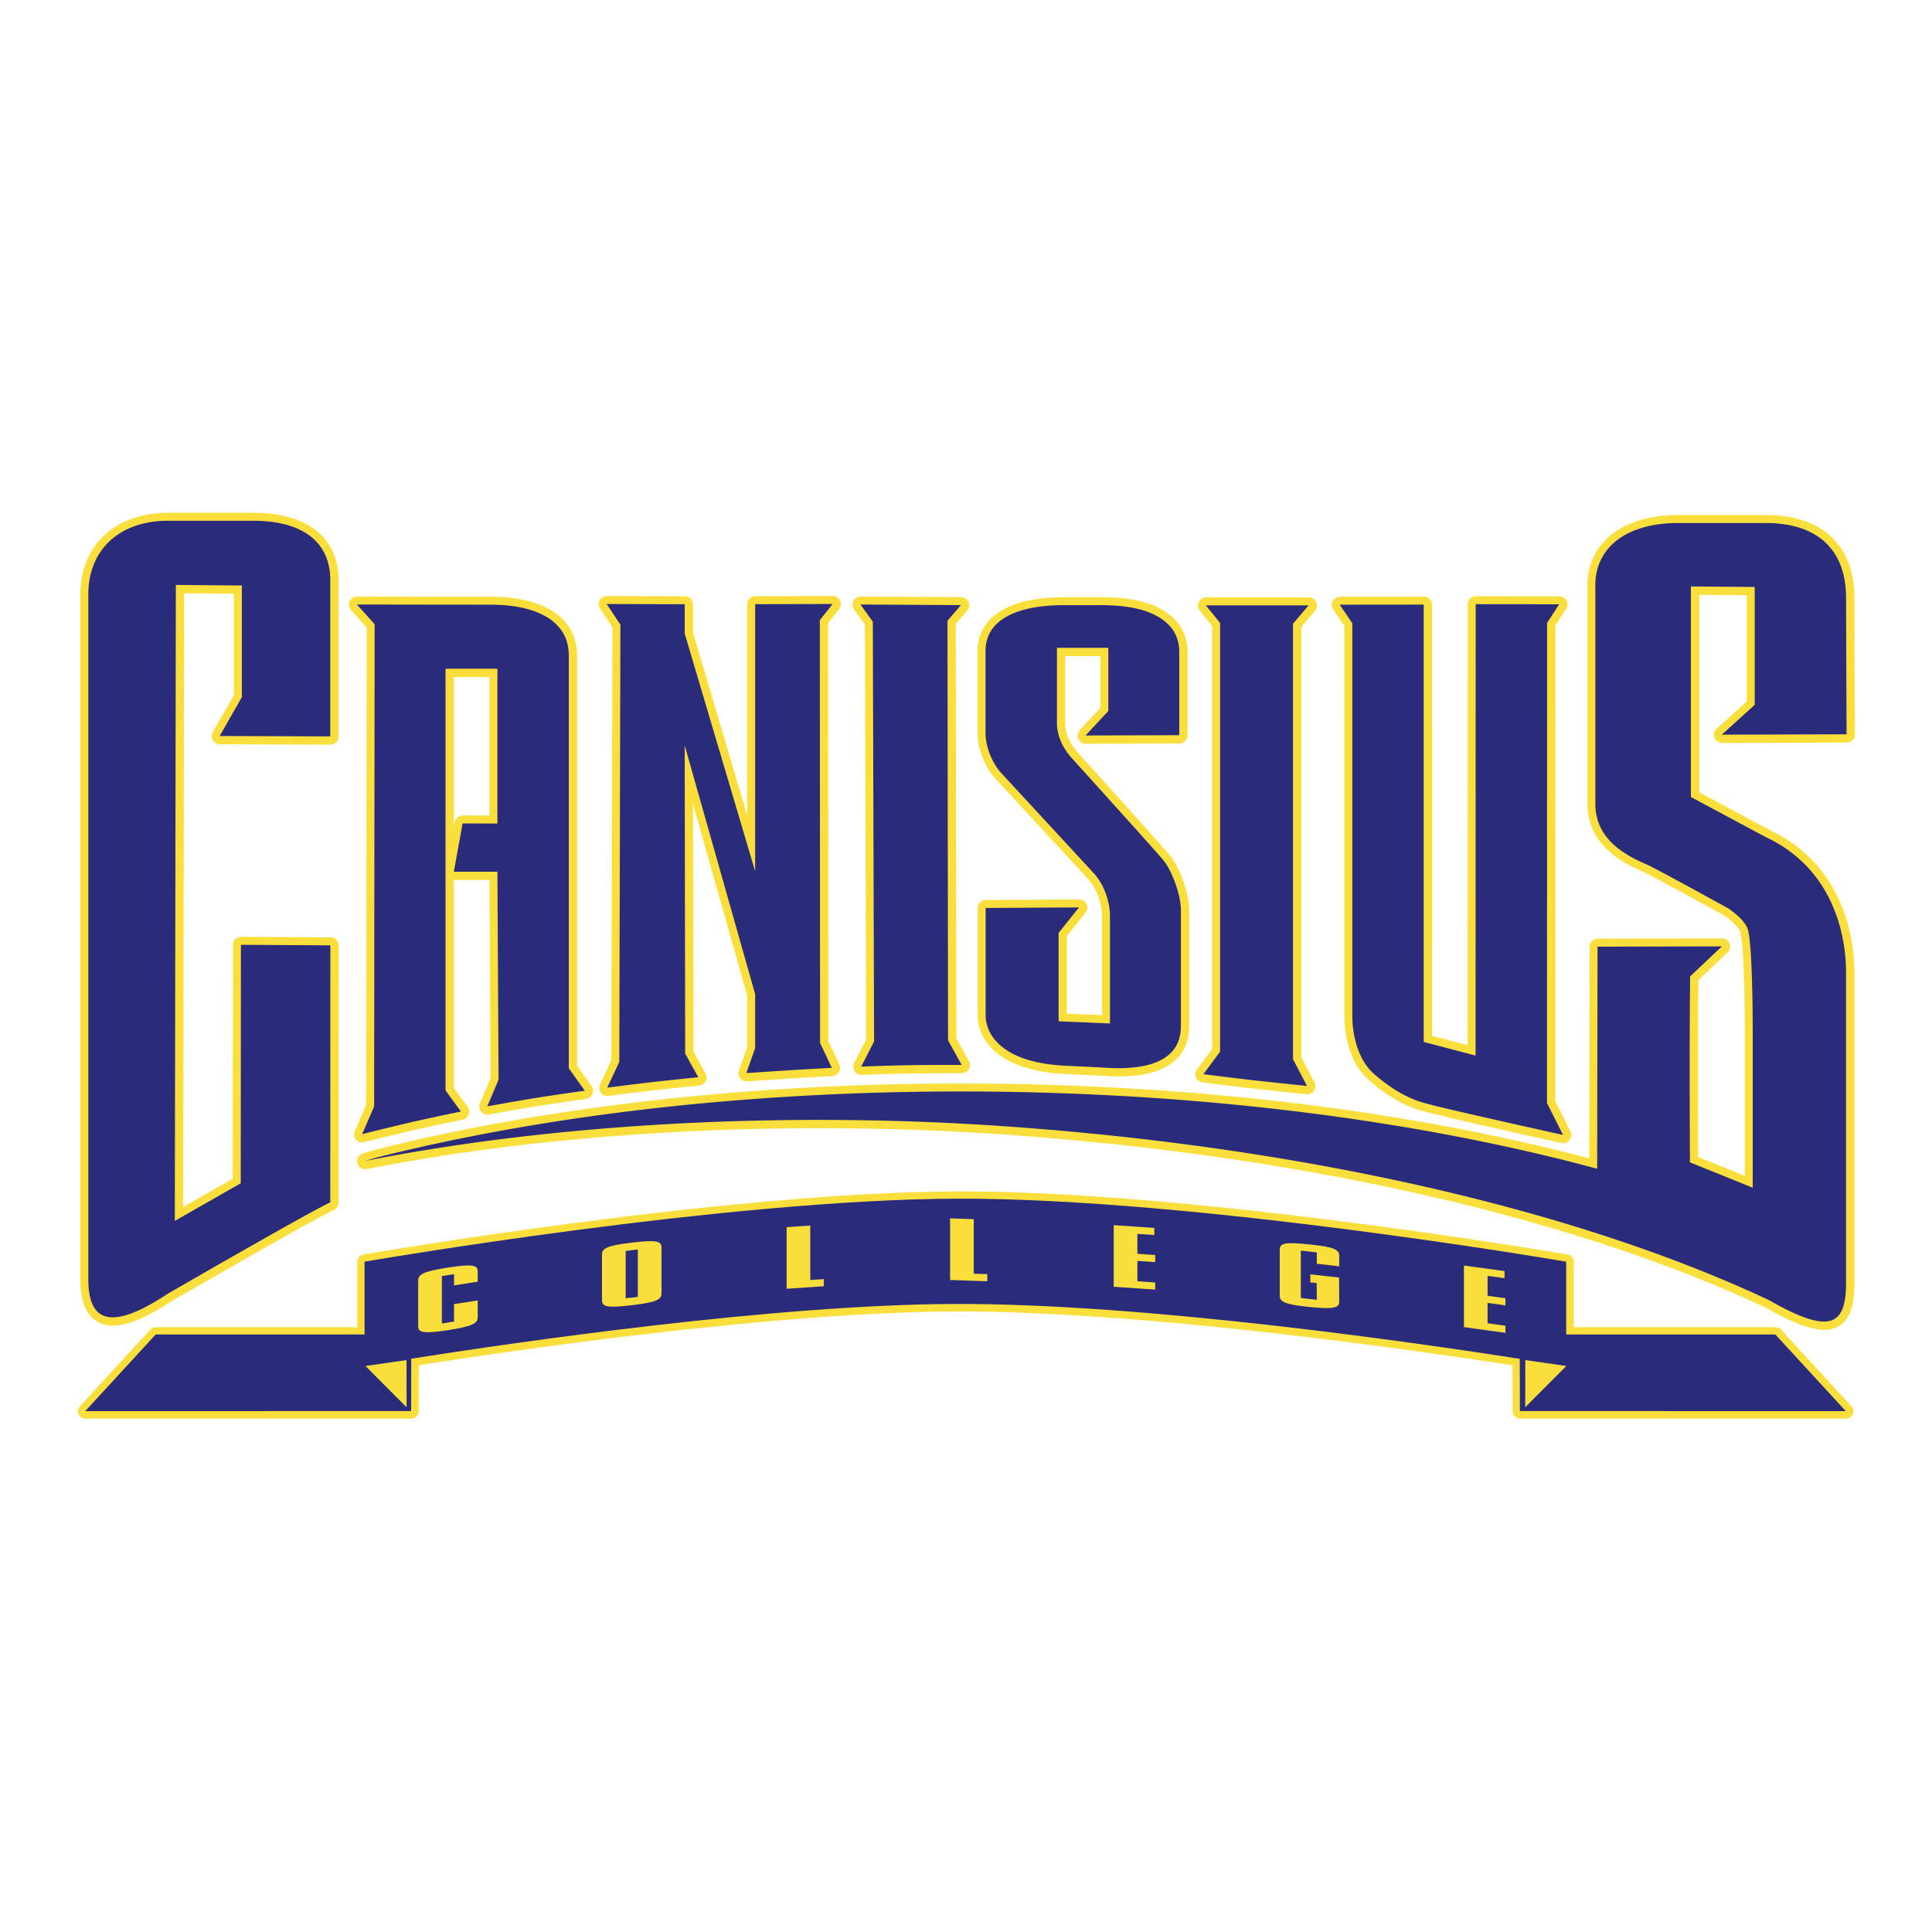
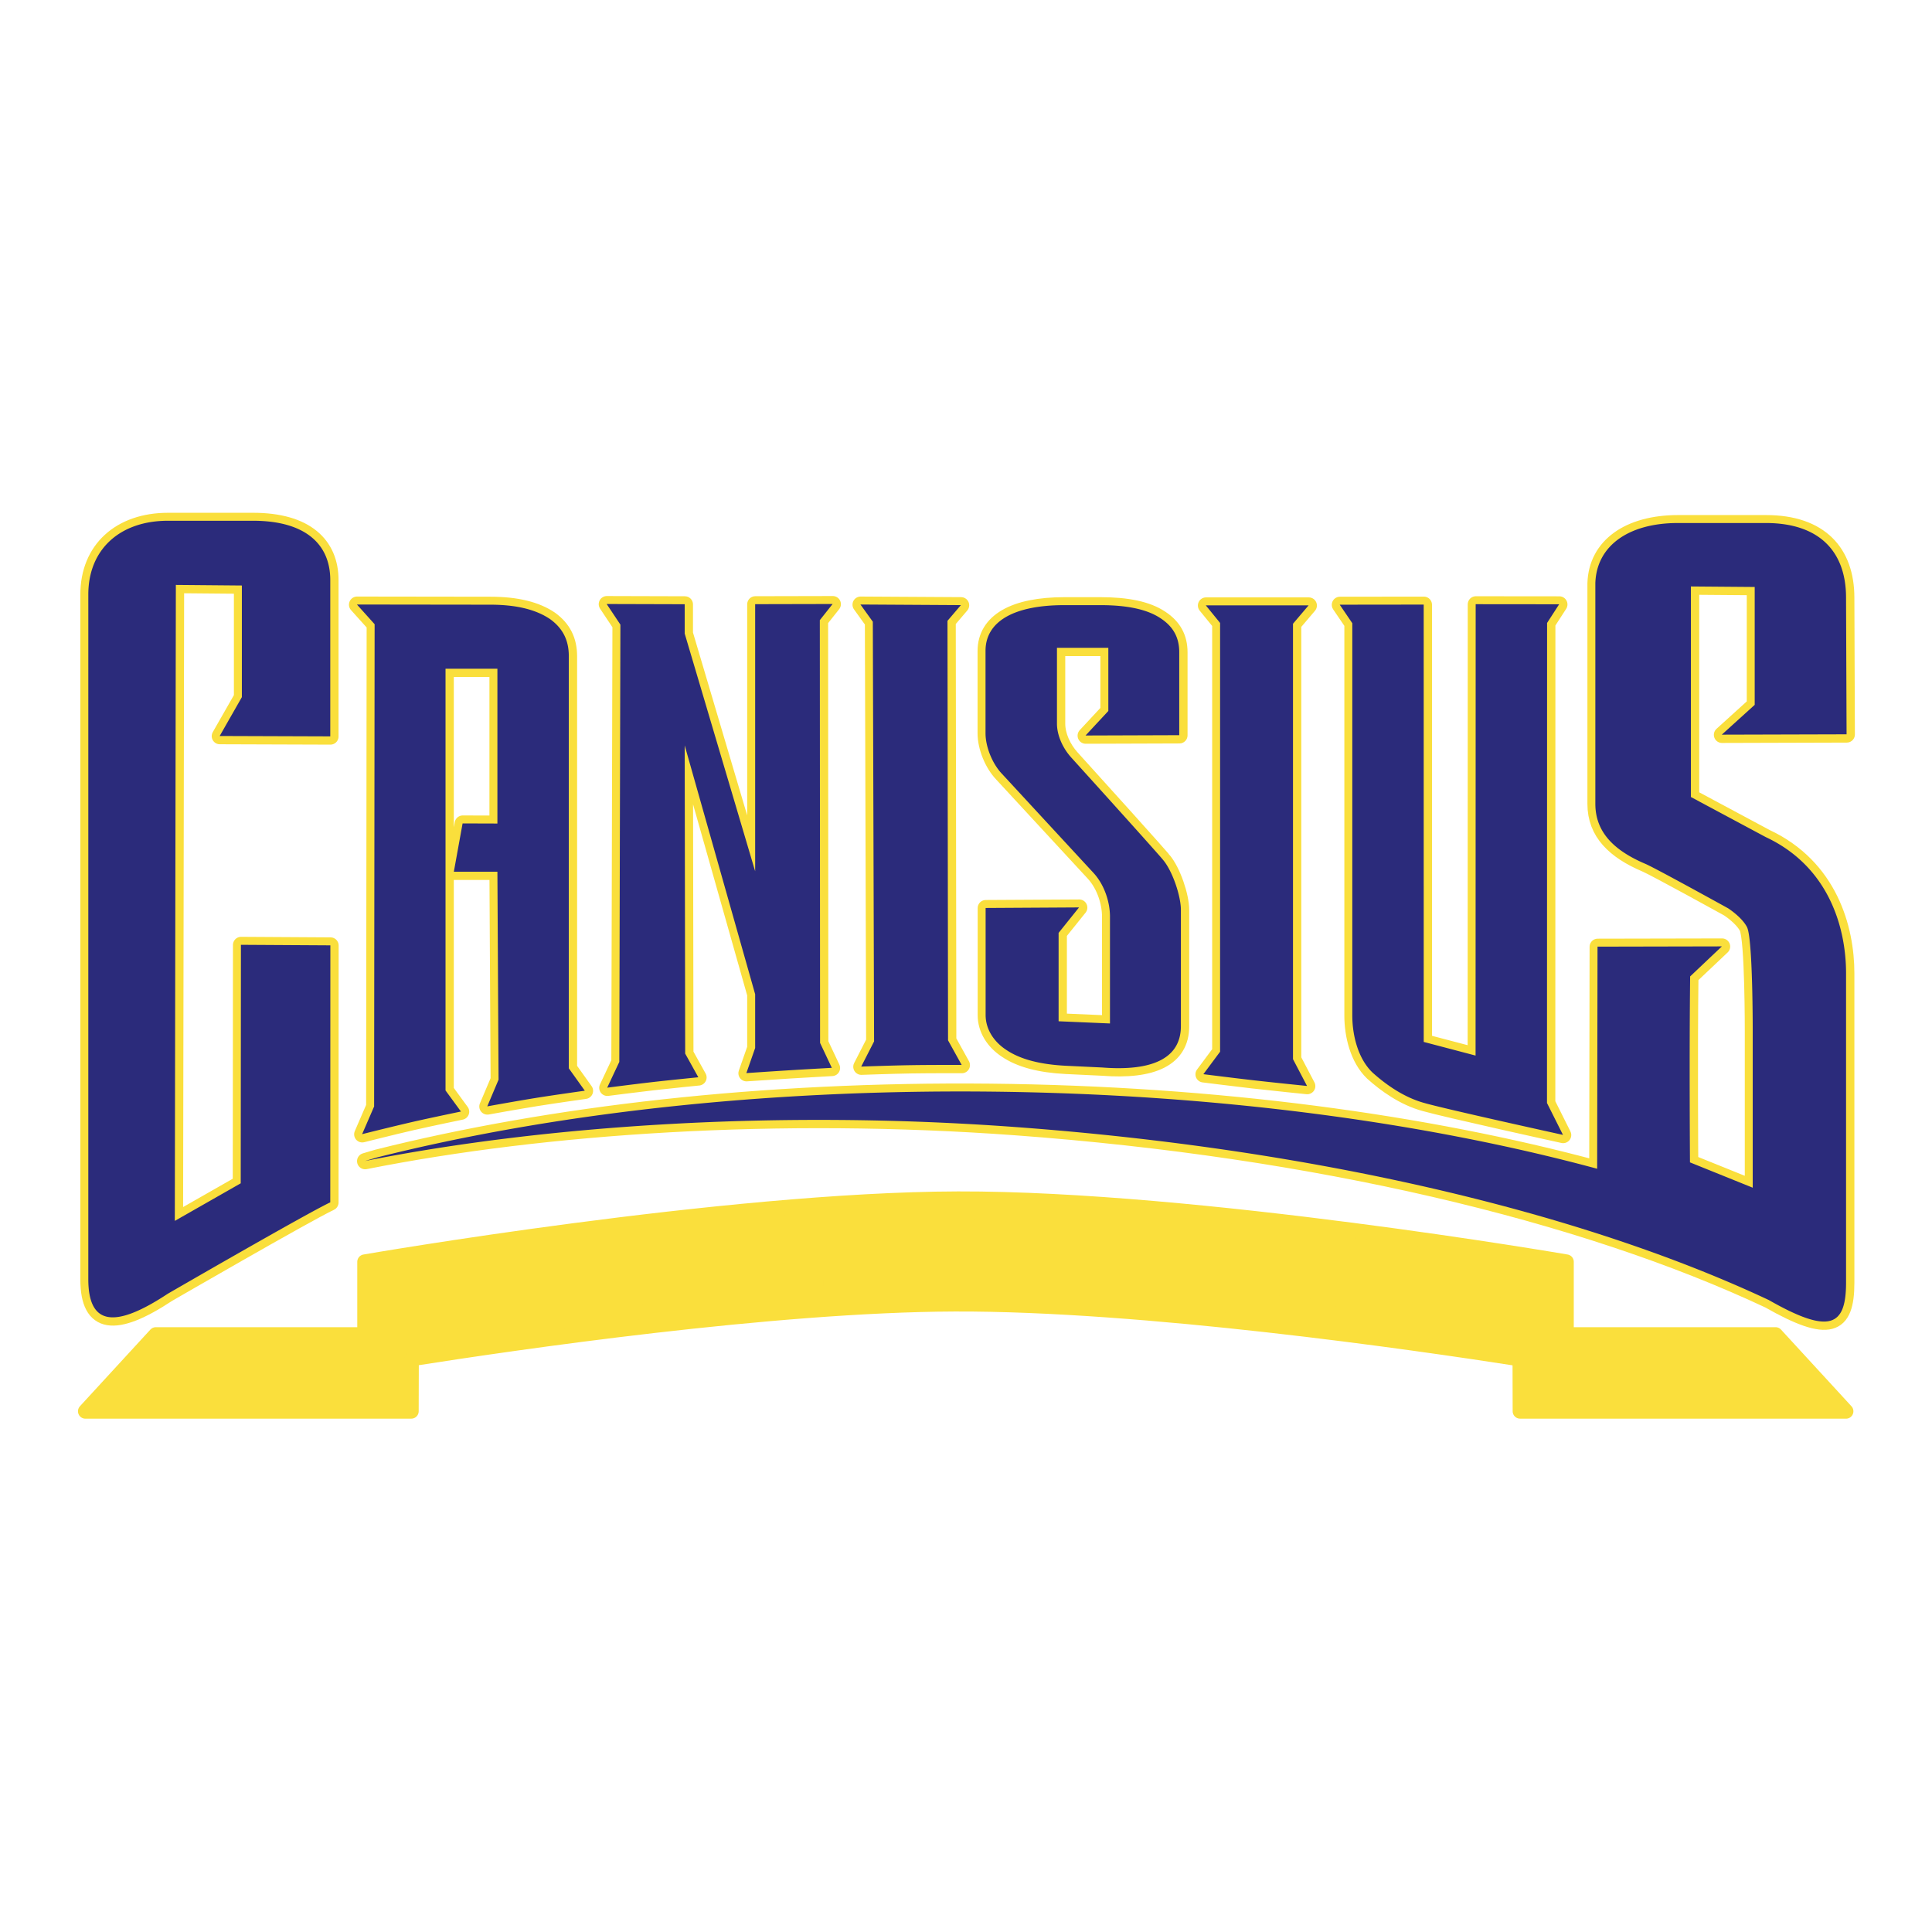
<svg xmlns="http://www.w3.org/2000/svg" width="2500" height="2500" viewBox="0 0 192.756 192.756">
-   <path fill-rule="evenodd" clip-rule="evenodd" fill="#fff" d="M0 0h192.756v192.756H0V0z" />
-   <path d="M8.519 140.802l7.031-7.649h20.834v-7.26s35.975-6.226 59.195-6.286c23.803-.062 60.698 6.286 60.698 6.286v7.26h20.869l7.029 7.649-32.518-.003-.012-5.216c-10.693-1.667-37.613-5.544-56.413-5.473-18.013.067-43.748 3.816-54.185 5.461l-.014 5.228-32.514.003z" fill-rule="evenodd" clip-rule="evenodd" fill="#fadf3c" stroke="#fadf3c" stroke-width="1.479" stroke-linecap="round" stroke-linejoin="round" stroke-miterlimit="2.613" />
-   <path d="M8.504 140.788l7.031-7.649H36.37v-7.26s35.972-6.226 59.192-6.287c23.801-.062 60.698 6.287 60.698 6.287v7.26h20.865l7.031 7.649-32.516-.003-.014-5.215c-10.691-1.667-37.613-5.545-56.411-5.474-18.012.067-43.746 3.816-54.184 5.461l-.012 5.228-32.515.003z" fill-rule="evenodd" clip-rule="evenodd" fill="#2b2b7b" />
-   <path fill-rule="evenodd" clip-rule="evenodd" fill="#fadf3c" d="M36.461 136.286l4.104 4.117-.009-4.707-4.095.59zM159.348 116.607l.037-22.16 12.406-.026-3.164 2.996c-.096 7.471-.018 18.553-.018 18.553l6.26 2.526v-15.503s.025-9.343-.572-10.498c-.514-.996-1.879-1.871-1.879-1.871s-7.273-4.02-8.246-4.432c-3.09-1.312-5.004-3.129-5.004-6.003v-22.01c.117-3.719 3.307-5.998 8.248-5.998h8.75c5.445 0 8.014 2.939 8.014 7.437l.053 13.644-12.449.035 3.283-2.975V58.563l-6.365-.051v21.006l7.465 3.998c6.338 2.966 8.014 9.092 8.014 13.59v30.863c0 4.4-1.67 5.178-7.709 1.736-18.678-8.772-45.305-15.069-75.145-17.259-23.636-1.734-46.901-.193-64.912 3.388l1.219-.361c17.319-4.35 38.409-6.792 61.136-6.562 22.55.232 43.431 3.061 60.578 7.696zM48.92 60.33c2.586 0 4.561.483 5.976 1.449 1.269.923 1.854 2.108 1.854 3.689v41.119l1.597 2.234s-2.971.414-4.863.718c-1.904.305-4.869.843-4.869.843l1.126-2.662-.115-20.75H45.28l.873-4.817 3.473.011V66.719h-5.175v42.077l1.538 2.102s-2.993.616-4.896 1.052a294.388 294.388 0 0 0-4.964 1.206l1.197-2.763.05-48.115-1.765-1.965 13.309.017zm19.441 44.788l1.312 2.362s-2.787.276-4.566.479c-1.769.203-4.528.559-4.528.559l1.209-2.57.109-43.628-1.369-2.057 7.784.022v2.925l7.03 23.716V60.279l7.729-.017-1.277 1.609.025 42.18 1.172 2.487s-2.542.14-4.167.24c-1.701.104-4.359.285-4.359.285l.877-2.502v-5.367l-7.03-24.827.049 30.751zm18.72-43.09l-1.234-1.716 10.022.06-1.339 1.57.057 41.853 1.359 2.455s-3.071-.011-5.034.022c-1.947.03-4.988.141-4.988.141l1.283-2.51-.126-41.875zm21.224 11.353l2.273-2.446v-6.301h-5.125v7.553c0 1.186.586 2.458 1.416 3.38 9.174 10.144 9.174 10.231 9.174 10.231.93 1.098 1.775 3.58 1.775 4.985v11.592c0 3.206-2.83 4.523-7.857 4.129l-3.611-.172c-2.637-.132-4.588-.663-5.955-1.585-1.27-.835-2.059-2.083-2.059-3.488v-10.67l9.32-.055-2.039 2.541v8.817l5.125.22v-10.67c0-1.36-.506-3.106-1.629-4.336l-9.127-9.88c-.977-1.01-1.66-2.712-1.66-4.073v-8.212c0-2.942 2.832-4.566 7.857-4.566h3.613c2.588 0 4.637.396 6.004 1.317 1.27.834 1.854 1.933 1.854 3.381v8.276l-9.349.032zm13.425-11.23l-1.426-1.753h10.256l-1.557 1.833v43.442l1.4 2.673s-3.273-.331-5.365-.57c-1.941-.221-4.977-.604-4.977-.604l1.668-2.243V62.151h.001zm33.827-1.862l-1.203 1.862-.01 47.897 1.594 3.18s-11.67-2.563-13.818-3.179c-2.098-.57-3.916-1.898-5.184-3.041-1.465-1.404-2.016-3.758-2.016-5.69v-39.14l-1.256-1.848 8.379-.01.002 43.633 5.174 1.362.01-45.034 8.328.008zm-138.116 61.52l6.576-3.749.02-23.796 8.923.053-.008 25.641c-2.477 1.173-16.211 9.119-16.211 9.119-5.27 3.485-7.93 3.183-7.93-1.451V59.313c0-4.52 3.17-7.358 7.945-7.358h8.48c5.271 0 7.715 2.376 7.715 5.911v15.602l-11.033-.038 2.213-3.877V58.416l-6.586-.058-.104 63.451z" />
+   <path d="M8.519 140.802l7.031-7.649h20.834v-7.26s35.975-6.226 59.195-6.286c23.803-.062 60.698 6.286 60.698 6.286v7.26h20.869l7.029 7.649-32.518-.003-.012-5.216c-10.693-1.667-37.613-5.544-56.413-5.473-18.013.067-43.748 3.816-54.185 5.461l-.014 5.228-32.514.003" fill-rule="evenodd" clip-rule="evenodd" fill="#fadf3c" stroke="#fadf3c" stroke-width="1.479" stroke-linecap="round" stroke-linejoin="round" stroke-miterlimit="2.613" />
  <path d="M159.367 116.622l.037-22.16 12.406-.025-3.164 2.995c-.096 7.47-.018 18.553-.018 18.553l6.26 2.525v-15.503s.025-9.342-.57-10.496c-.514-.996-1.881-1.872-1.881-1.872s-7.273-4.018-8.246-4.432c-3.09-1.312-5.004-3.128-5.004-6.002v-22.01c.117-3.718 3.307-5.997 8.248-5.997h8.75c5.447 0 8.016 2.938 8.016 7.438l.051 13.642-12.449.036 3.283-2.975V58.578l-6.365-.051v21.007l7.465 3.998c6.34 2.966 8.016 9.092 8.016 13.59v30.862c0 4.402-1.672 5.178-7.711 1.737-18.678-8.772-45.305-15.069-75.146-17.26-23.637-1.733-46.902-.193-64.914 3.388l1.218-.36c17.319-4.351 38.411-6.792 61.139-6.562 22.55.229 43.433 3.059 60.579 7.695zM48.935 60.346c2.587 0 4.562.483 5.978 1.449 1.268.923 1.854 2.108 1.854 3.688v41.118l1.596 2.234s-2.97.415-4.863.719c-1.904.305-4.871.842-4.871.842l1.127-2.66-.115-20.752h-4.347l.874-4.815 3.473.01V66.734h-5.175v42.075l1.538 2.103s-2.992.614-4.896 1.05c-1.943.445-4.965 1.209-4.965 1.209l1.196-2.764.051-48.114-1.765-1.965 13.31.018zm19.442 44.786l1.312 2.363s-2.788.275-4.566.479c-1.768.202-4.528.559-4.528.559l1.208-2.57.109-43.628-1.367-2.057 7.783.022v2.925l7.03 23.716V60.294l7.729-.017-1.277 1.609.025 42.178 1.172 2.487s-2.543.141-4.168.24c-1.7.105-4.359.286-4.359.286l.878-2.502v-5.368l-7.03-24.827.049 30.752zm18.721-43.089l-1.234-1.714 10.023.059-1.34 1.571.057 41.852 1.36 2.455s-3.071-.011-5.036.021c-1.945.031-4.988.142-4.988.142l1.284-2.51-.126-41.876zm21.224 11.353l2.273-2.446v-6.302h-5.125v7.553c0 1.186.586 2.459 1.416 3.382 9.176 10.142 9.176 10.23 9.176 10.23.928 1.098 1.775 3.58 1.775 4.985v11.592c0 3.205-2.832 4.522-7.859 4.127l-3.611-.171c-2.637-.132-4.588-.663-5.953-1.586-1.271-.833-2.061-2.081-2.061-3.487v-10.67l9.322-.053-2.041 2.541v8.816l5.125.22v-10.67c0-1.361-.506-3.106-1.629-4.336l-9.127-9.879c-.977-1.01-1.66-2.712-1.66-4.073v-8.212c0-2.942 2.832-4.566 7.859-4.566h3.611c2.588 0 4.637.396 6.004 1.316 1.27.835 1.855 1.933 1.855 3.382v8.276l-9.35.031zm13.428-11.23l-1.426-1.753h10.254l-1.557 1.833v43.443l1.402 2.673s-3.273-.331-5.365-.569c-1.943-.223-4.977-.605-4.977-.605l1.668-2.242v-42.78h.001zm33.826-1.861l-1.203 1.861-.008 47.897 1.59 3.18s-11.668-2.564-13.816-3.18c-2.098-.57-3.916-1.898-5.186-3.04-1.465-1.405-2.016-3.758-2.016-5.69V62.192l-1.254-1.846 8.377-.01.004 43.633 5.174 1.36.01-45.032 8.328.008zM17.457 121.823l6.576-3.749.02-23.796 8.923.054-.009 25.64c-2.477 1.174-16.211 9.12-16.211 9.12-5.271 3.484-7.931 3.183-7.931-1.452V59.328c0-4.519 3.17-7.357 7.945-7.357h8.481c5.271 0 7.715 2.375 7.715 5.909v15.602l-11.033-.037 2.214-3.876V58.431l-6.586-.058-.104 63.45z" fill="none" stroke="#fadf3c" stroke-width="1.621" stroke-linecap="round" stroke-linejoin="round" stroke-miterlimit="2.613" />
  <path d="M159.348 116.607l.037-22.16 12.406-.026-3.164 2.996c-.096 7.471-.018 18.553-.018 18.553l6.26 2.526v-15.503s.025-9.343-.572-10.498c-.514-.996-1.879-1.871-1.879-1.871s-7.273-4.02-8.246-4.432c-3.09-1.312-5.004-3.129-5.004-6.003v-22.01c.117-3.719 3.307-5.998 8.248-5.998h8.75c5.445 0 8.014 2.939 8.014 7.437l.053 13.644-12.449.035 3.283-2.975V58.563l-6.365-.051v21.006l7.465 3.998c6.338 2.966 8.014 9.092 8.014 13.59v30.863c0 4.4-1.67 5.178-7.709 1.736-18.678-8.772-45.305-15.069-75.145-17.259-23.636-1.734-46.901-.193-64.912 3.388l1.219-.361c17.319-4.35 38.409-6.792 61.136-6.562 22.55.232 43.431 3.061 60.578 7.696zM48.92 60.33c2.586 0 4.561.483 5.976 1.449 1.269.923 1.854 2.108 1.854 3.689v41.119l1.597 2.234s-2.971.414-4.863.718c-1.904.305-4.869.843-4.869.843l1.126-2.662-.115-20.75H45.28l.873-4.817 3.473.011V66.719h-5.175v42.077l1.538 2.102s-2.993.616-4.896 1.052a294.388 294.388 0 0 0-4.964 1.206l1.197-2.763.05-48.115-1.765-1.965 13.309.017zm19.441 44.788l1.312 2.362s-2.787.276-4.566.479c-1.769.203-4.528.559-4.528.559l1.209-2.57.109-43.628-1.369-2.057 7.784.022v2.925l7.03 23.716V60.279l7.729-.017-1.277 1.609.025 42.18 1.172 2.487s-2.542.14-4.167.24c-1.701.104-4.359.285-4.359.285l.877-2.502v-5.367l-7.03-24.827.049 30.751zm18.72-43.09l-1.234-1.716 10.022.06-1.339 1.57.057 41.853 1.359 2.455s-3.071-.011-5.034.022c-1.947.03-4.988.141-4.988.141l1.283-2.51-.126-41.875zm21.224 11.353l2.273-2.446v-6.301h-5.125v7.553c0 1.186.586 2.458 1.416 3.38 9.174 10.144 9.174 10.231 9.174 10.231.93 1.098 1.775 3.58 1.775 4.985v11.592c0 3.206-2.83 4.523-7.857 4.129l-3.611-.172c-2.637-.132-4.588-.663-5.955-1.585-1.27-.835-2.059-2.083-2.059-3.488v-10.67l9.32-.055-2.039 2.541v8.817l5.125.22v-10.67c0-1.36-.506-3.106-1.629-4.336l-9.127-9.88c-.977-1.01-1.66-2.712-1.66-4.073v-8.212c0-2.942 2.832-4.566 7.857-4.566h3.613c2.588 0 4.637.396 6.004 1.317 1.27.834 1.854 1.933 1.854 3.381v8.276l-9.349.032zm13.425-11.23l-1.426-1.753h10.256l-1.557 1.833v43.442l1.4 2.673s-3.273-.331-5.365-.57c-1.941-.221-4.977-.604-4.977-.604l1.668-2.243V62.151h.001zm33.827-1.862l-1.203 1.862-.01 47.897 1.594 3.18s-11.67-2.563-13.818-3.179c-2.098-.57-3.916-1.898-5.184-3.041-1.465-1.404-2.016-3.758-2.016-5.69v-39.14l-1.256-1.848 8.379-.01.002 43.633 5.174 1.362.01-45.034 8.328.008zm-138.116 61.52l6.576-3.749.02-23.796 8.923.053-.008 25.641c-2.477 1.173-16.211 9.119-16.211 9.119-5.27 3.485-7.93 3.183-7.93-1.451V59.313c0-4.52 3.17-7.358 7.945-7.358h8.48c5.271 0 7.715 2.376 7.715 5.911v15.602l-11.033-.038 2.213-3.877V58.416l-6.586-.058-.104 63.451z" fill-rule="evenodd" clip-rule="evenodd" fill="#2b2b7b" />
  <path fill-rule="evenodd" clip-rule="evenodd" fill="#fadf3c" d="M156.271 136.286l-4.099 4.117.008-4.707 4.091.59zM47.661 131.424v-1.677l-2.361.364v1.744l-1.215.188v-4.729l1.215-.188v1.116l2.361-.366v-1.025c0-.576-.338-.792-2.946-.388-2.541.393-2.991.698-2.991 1.305v4.572c0 .6.517.748 2.991.365 2.406-.371 2.946-.668 2.946-1.281zM65.999 124.452c0-.651-.584-.759-2.945-.477-2.43.292-2.992.543-2.992 1.201v4.56c0 .657.562.774 2.992.482 2.361-.282 2.945-.529 2.945-1.18v-4.586zm-3.575.355l1.213-.147v4.729l-1.213.145v-4.727zM80.84 122.272l-2.361.163v6.146l3.711-.254v-.709l-1.35.092v-5.438zM97.152 121.638l-2.361-.081v6.147l3.711.127v-.709l-1.35-.046v-5.438zM111.115 122.233v6.147l4.139.282v-.708l-1.777-.122V125.8l1.777.122v-.71l-1.777-.121v-1.987l1.687.114v-.709l-4.049-.276zM133.615 126.342V125.3c0-.656-.607-.904-3.035-1.152-2.43-.25-2.9-.105-2.9.544v4.572c0 .606.471.877 2.9 1.126 2.428.249 3.035.112 3.035-.517l-.018-2.413-2.863-.323v.807l.629.064.018 1.675-1.598-.18v-4.729l1.598.181v1.131l2.234.256zM146.057 126.261v6.146l4.138.568v-.709l-1.777-.245v-2.032l1.777.244v-.709l-1.777-.244v-1.987l1.687.231v-.709l-4.048-.554z" />
</svg>